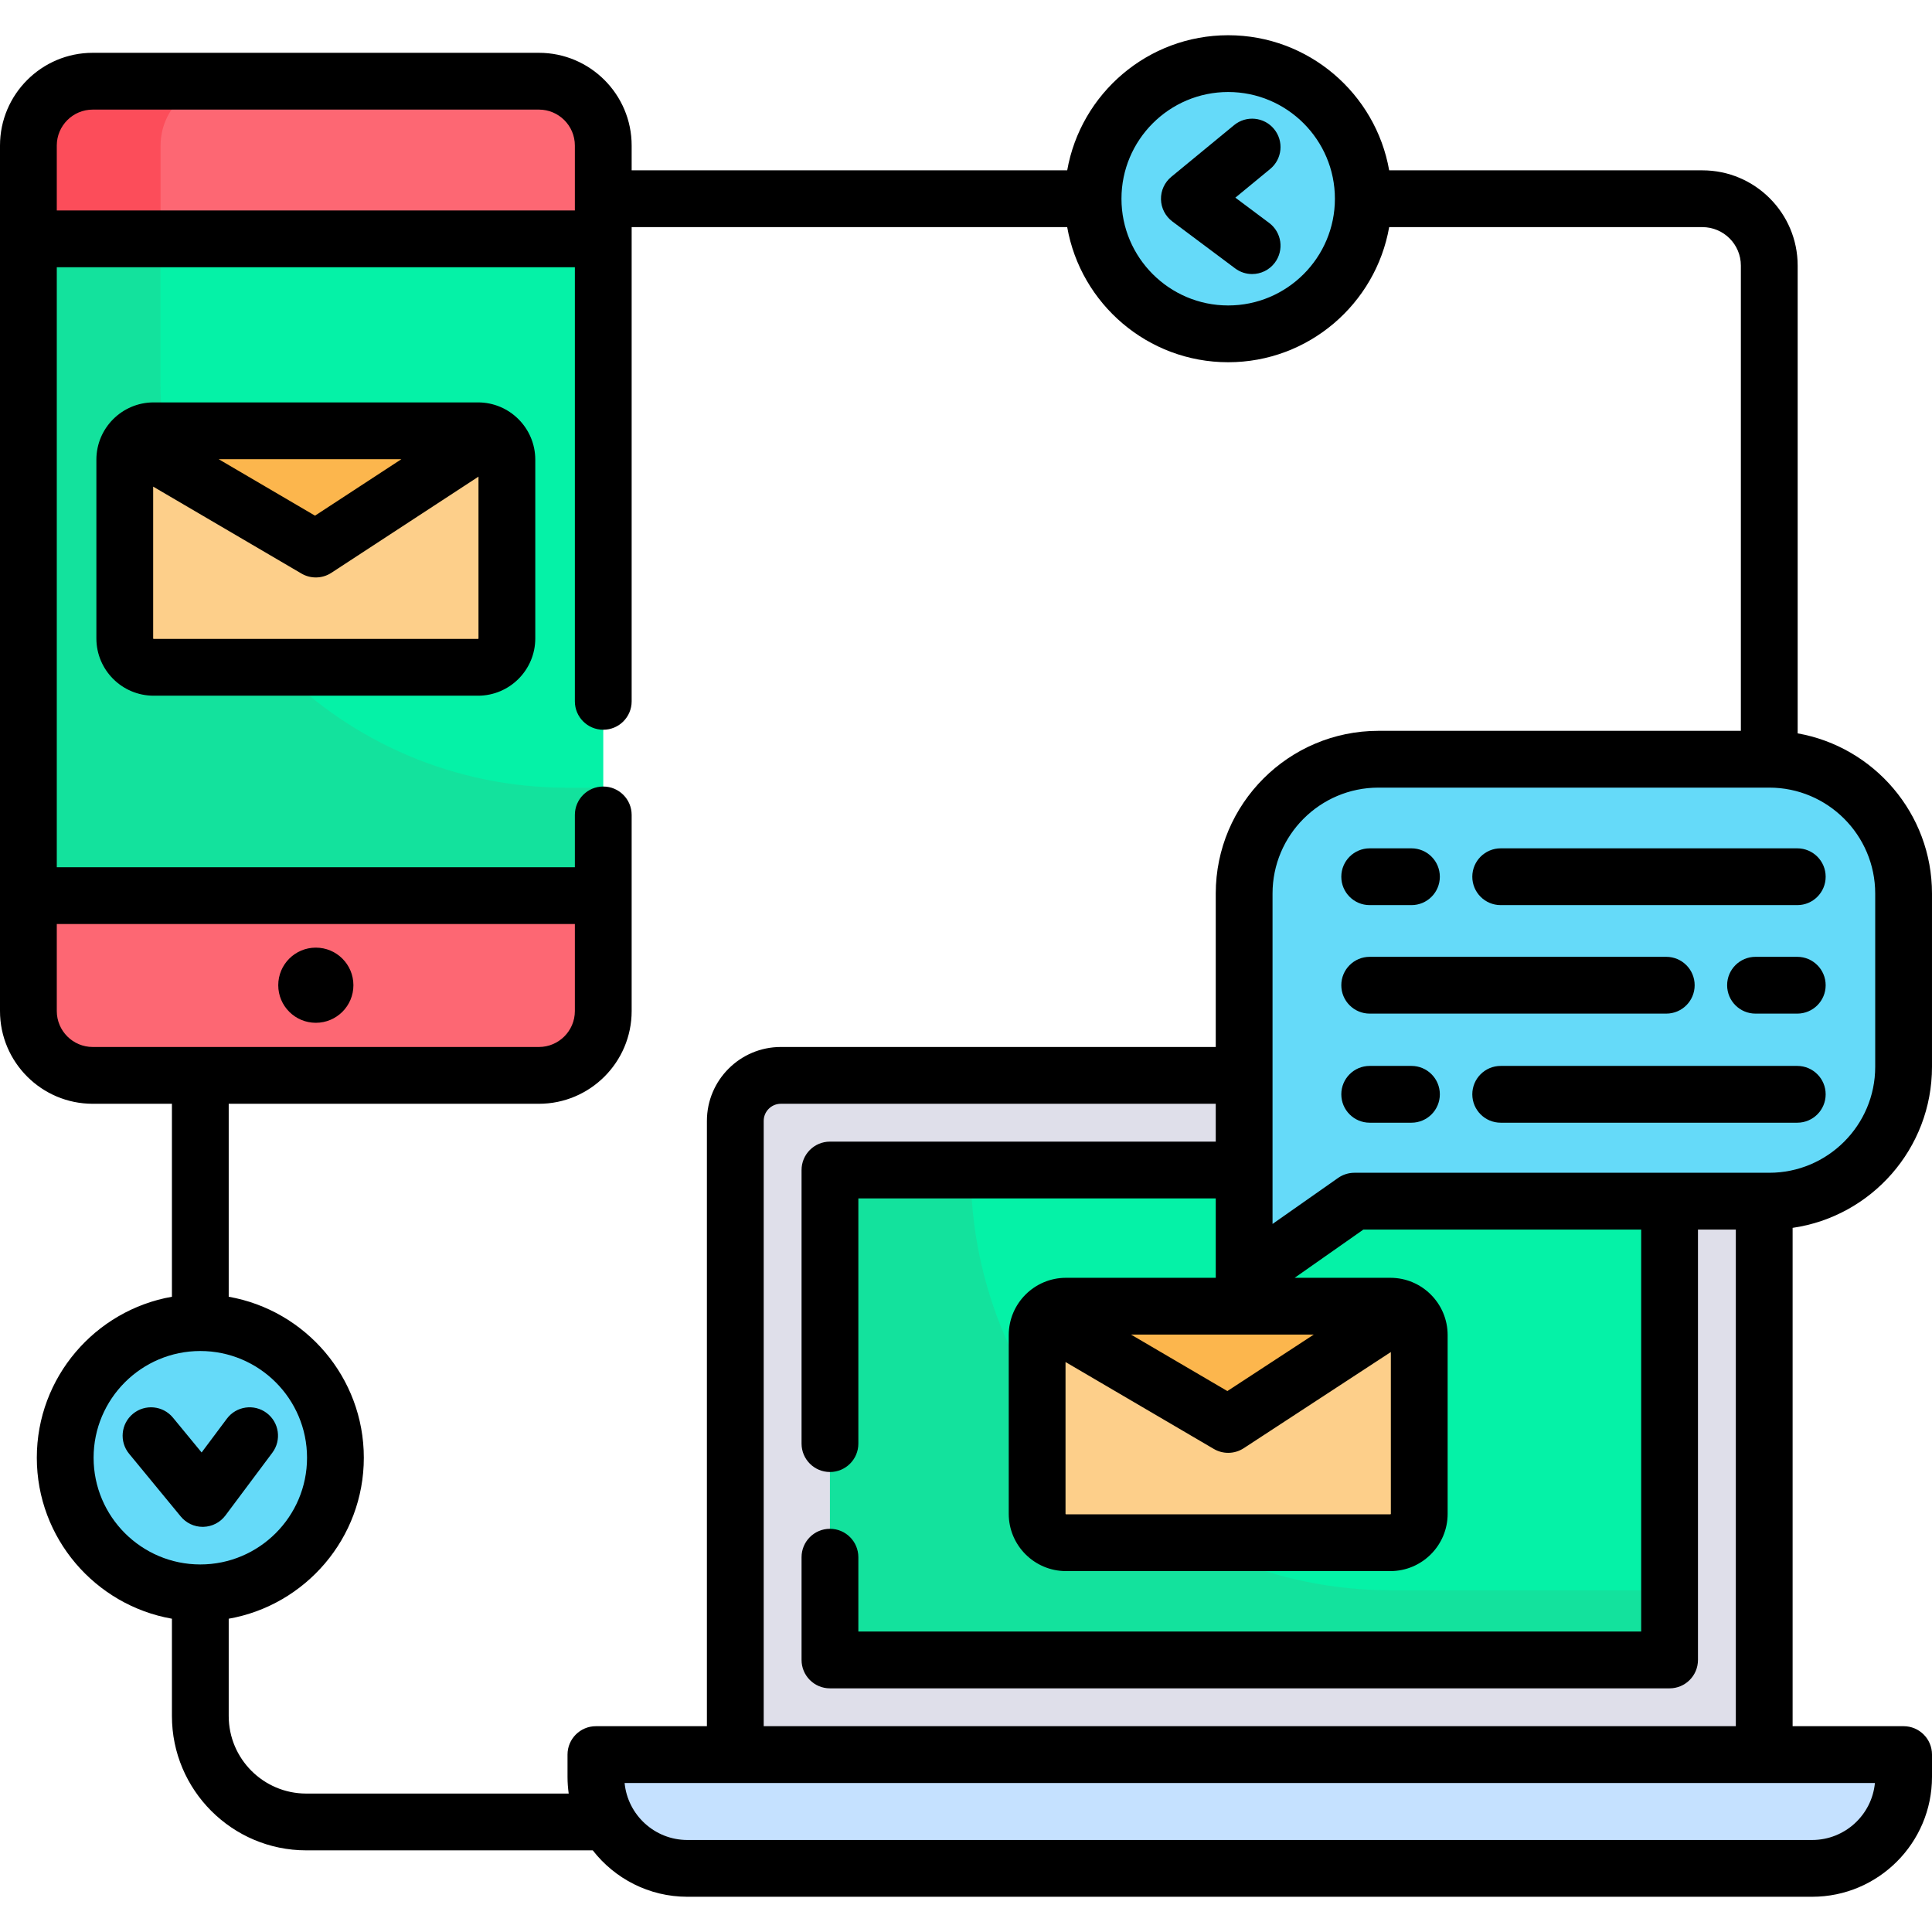
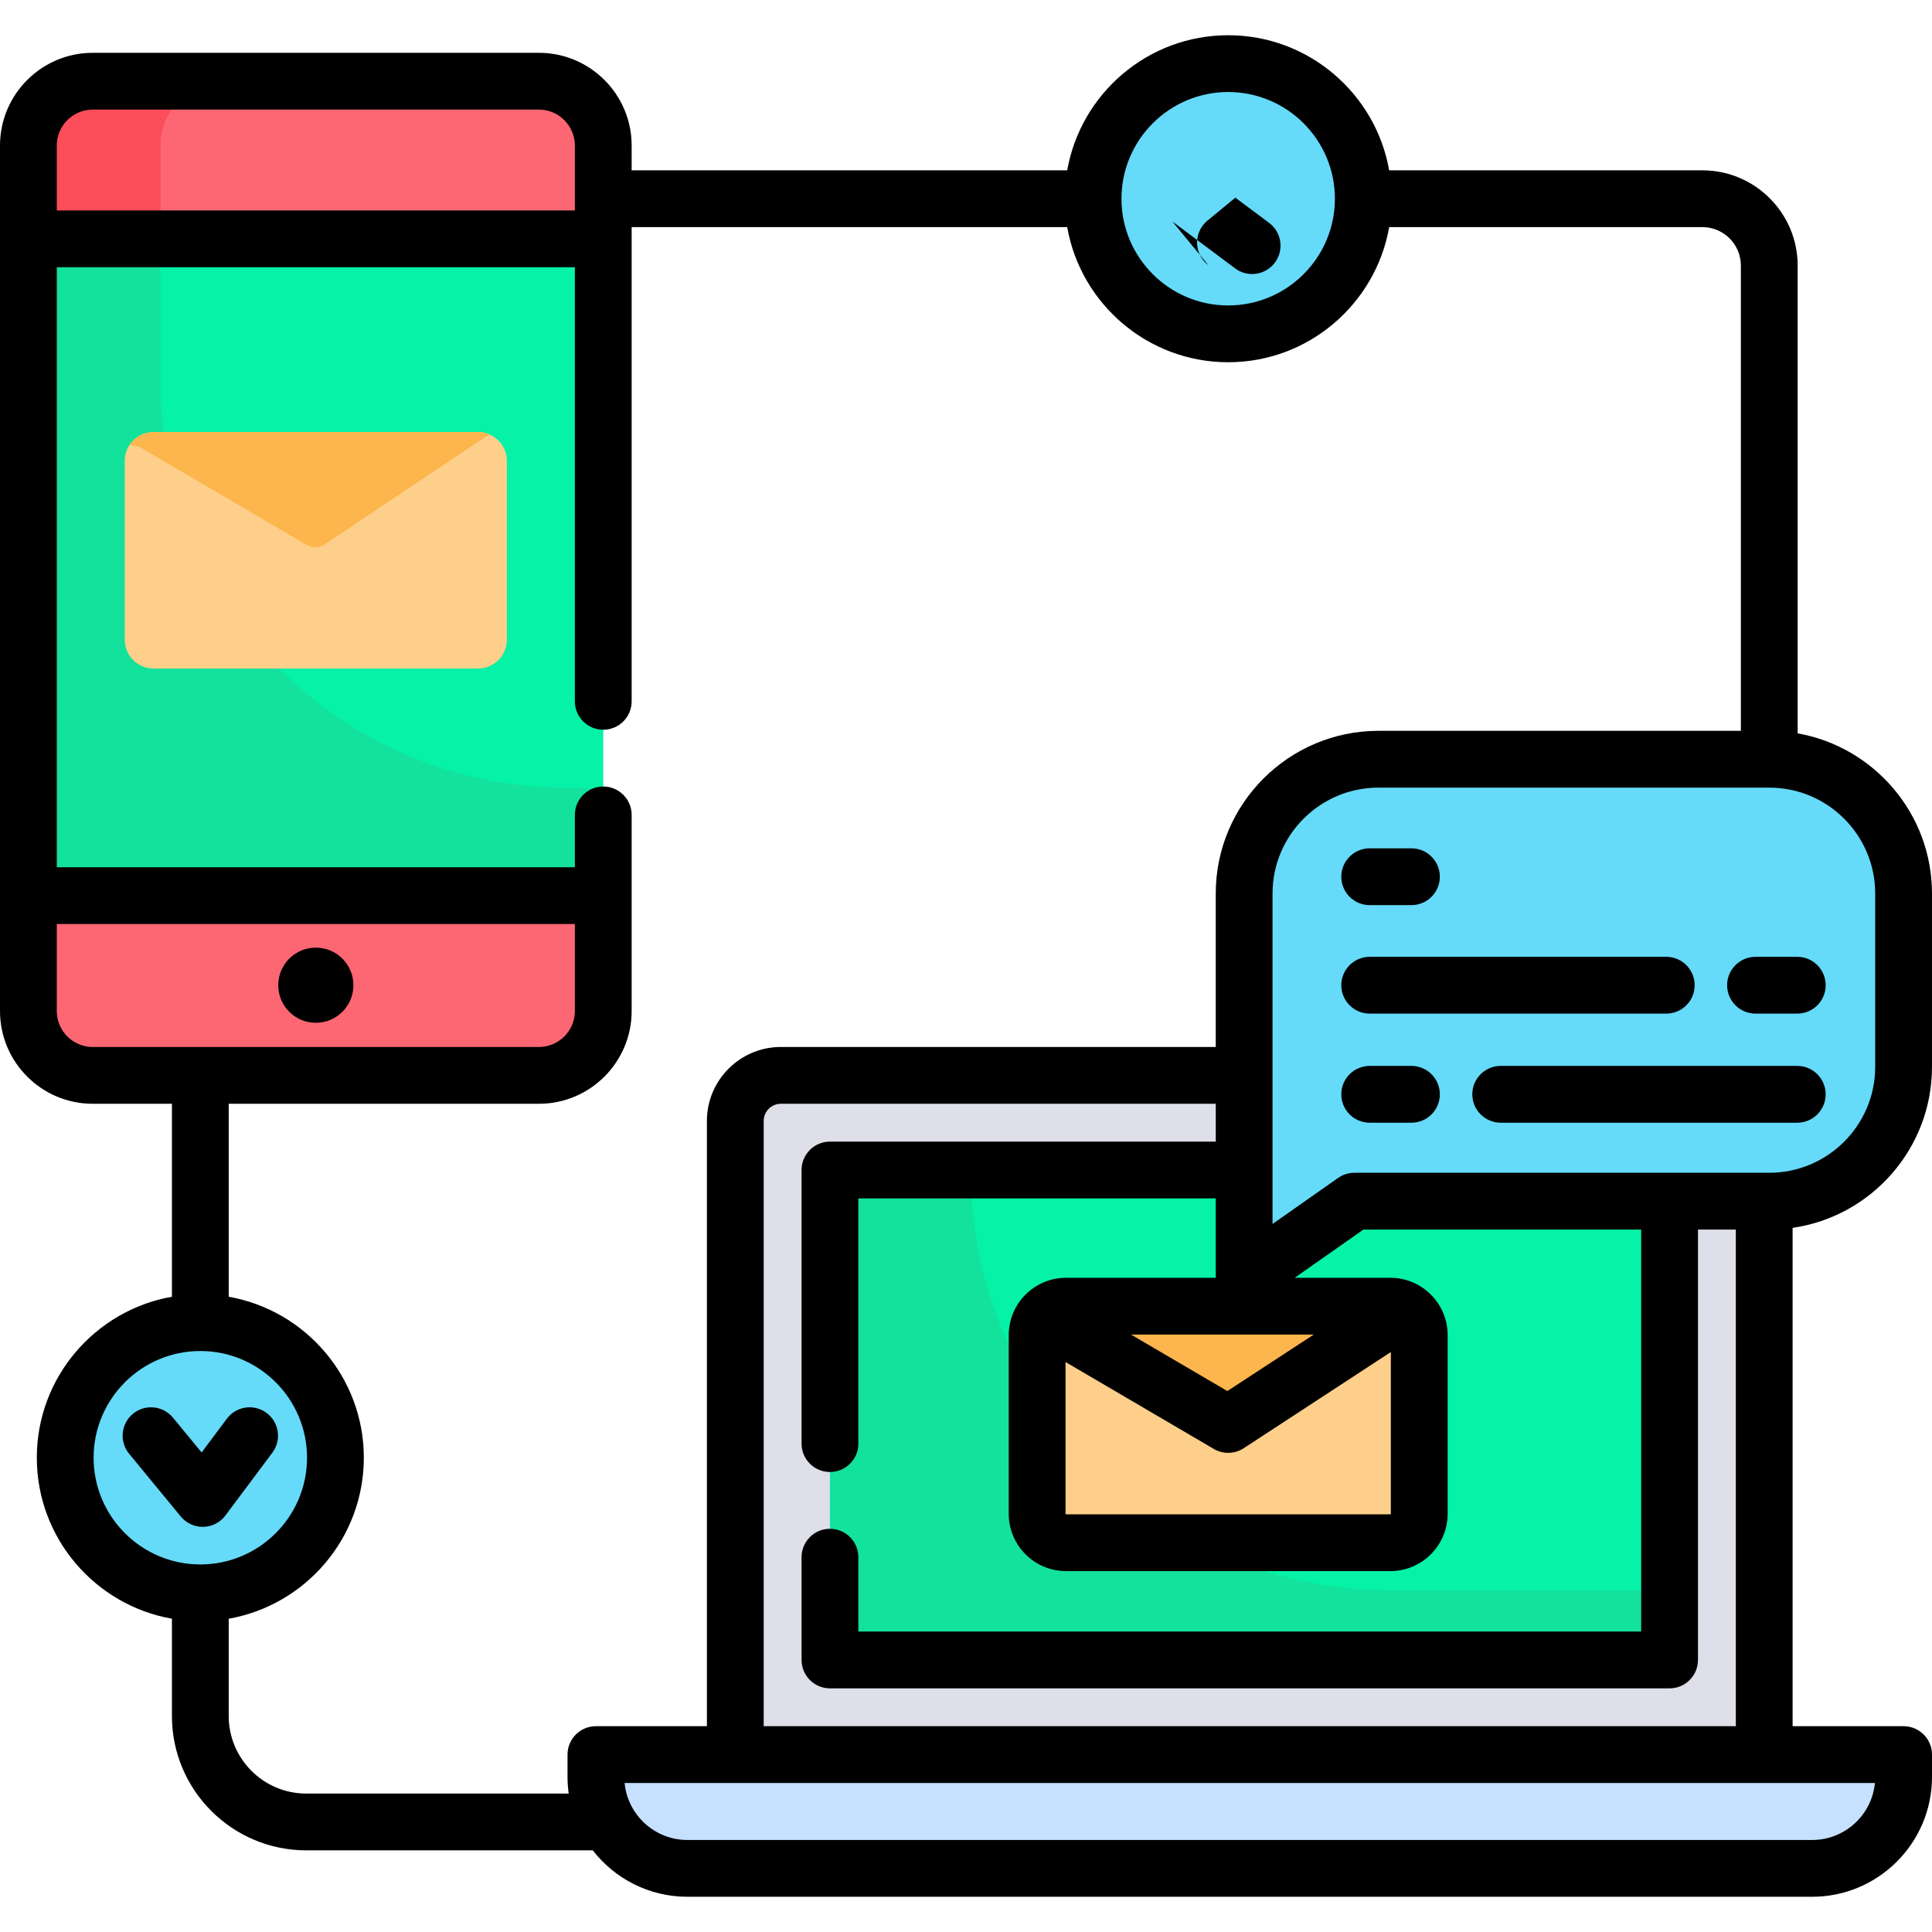
<svg xmlns="http://www.w3.org/2000/svg" id="Capa_1" enable-background="new 0 0 510.326 510.326" height="512" viewBox="0 0 510.326 510.326" width="512">
  <path d="m466.007 317.279v155.185h-271.78v-176.38c0-6.644 5.386-12.03 12.03-12.03h122.377 137.374v33.225z" fill="#dfdfea" />
  <path d="m441.007 317.279v116.904c0 2.364-1.917 4.281-4.281 4.281h-213.218c-2.364 0-4.281-1.917-4.281-4.281v-120.847c0-2.364 1.917-4.281 4.281-4.281h105.126 108.093c2.364 0 4.281 1.917 4.281 4.281v3.943z" fill="#05f2a7" />
  <path d="m367.425 420.059c-61.306 0-111.004-49.698-111.004-111.004h-32.913c-2.364 0-4.281 1.917-4.281 4.281v120.847c0 2.364 1.917 4.281 4.281 4.281h213.218c2.364 0 4.281-1.917 4.281-4.281v-14.124z" fill="#13e29d" />
  <path d="m7.5 232.579v34.482c0 9.385 7.608 16.994 16.994 16.994h117.861c9.385 0 16.993-7.608 16.993-16.994v-34.482z" fill="#fd6773" />
  <path d="m159.348 67.088v-28.645c0-9.385-7.608-16.993-16.993-16.993h-117.862c-9.385 0-16.994 7.608-16.994 16.993v28.645z" fill="#fd6773" />
  <path d="m59.412 21.449h-34.919c-9.385 0-16.994 7.608-16.994 16.993v28.645h34.919v-28.644c0-9.385 7.609-16.994 16.994-16.994z" fill="#fc4d5a" />
  <path d="m7.5 63.088h151.848v173.491h-151.848z" fill="#05f2a7" />
  <path d="m42.379 100.714v-37.626l-34.879.004v173.658h151.848v-28.687h-9.619c-59.288 0-107.35-48.062-107.35-107.349z" fill="#13e29d" />
  <path d="m129.234 114.724c2.74 1.16 4.66 3.86 4.66 7.02v47.23c0 4.21-3.42 7.62-7.63 7.62h-85.68c-4.21 0-7.63-3.41-7.63-7.62v-47.23c0-1.58.48-3.05 1.3-4.26 1.38-2.03 3.7-3.36 6.33-3.36h85.68c1.05 0 2.05.21 2.96.6" fill="#fdcf8a" />
  <path d="m129.224 114.724-43.41 29.041c-1.461.978-3.353 1.034-4.87.144l-44.18-25.906-2.51-.52c1.38-2.03 3.7-3.36 6.33-3.36h85.68c1.05.001 2.05.211 2.96.601z" fill="#fcb64d" />
  <path d="m478.667 493.52h-297.1c-13.342 0-24.158-10.816-24.158-24.158v-2.391c0-1.937 1.57-3.507 3.507-3.507h338.402c1.937 0 3.507 1.57 3.507 3.507v2.391c0 13.343-10.816 24.158-24.158 24.158z" fill="#c5e1ff" />
  <g fill="#65daf9">
    <path d="m467.341 200.544h-103.223c-19.597 0-35.484 15.887-35.484 35.484v72.156 9.095 12.458c0 3.361 3.786 5.33 6.537 3.399l22.593-15.856h109.577c19.597 0 35.484-15.887 35.484-35.484v-45.767c0-19.598-15.887-35.485-35.484-35.485z" />
    <circle cx="52.913" cy="385.051" r="35.69" />
    <circle cx="324.419" cy="52.495" r="35.69" />
  </g>
  <path d="m370.229 345.625c2.74 1.16 4.66 3.86 4.66 7.02v47.23c0 4.21-3.42 7.62-7.63 7.62h-85.68c-4.21 0-7.63-3.41-7.63-7.62v-47.23c0-1.58.48-3.05 1.3-4.26 1.38-2.03 3.7-3.36 6.33-3.36h85.68c1.05 0 2.05.21 2.96.6" fill="#fdcf8a" />
  <path d="m370.219 345.625-43.41 29.041c-1.461.978-3.353 1.034-4.87.144l-44.18-25.906-2.51-.52c1.38-2.03 3.7-3.36 6.33-3.36h85.68c1.05.001 2.05.211 2.96.601z" fill="#fcb64d" />
  <path d="m502.826 455.964h-29.318v-131.633c20.79-3 36.817-20.928 36.817-42.535v-45.767c0-21.142-15.347-38.756-35.483-42.316v-123.563c0-13.871-11.284-25.155-25.155-25.155h-82.743c-3.563-20.25-21.269-35.689-42.524-35.689s-38.962 15.439-42.524 35.689h-115.048v-6.552c0-13.506-10.988-24.493-24.494-24.493h-117.86c-13.506-.001-24.494 10.987-24.494 24.493v228.618c0 13.506 10.988 24.494 24.494 24.494h20.919v50.972c-20.25 3.563-35.689 21.269-35.689 42.524s15.439 38.962 35.689 42.524v25.703c0 19.564 15.917 35.48 35.48 35.48h75.681c5.797 7.453 14.841 12.262 24.993 12.262h297.101c17.456 0 31.658-14.202 31.658-31.658v-5.898c0-4.142-3.358-7.5-7.5-7.5zm-301.099 0v-159.88c0-2.497 2.032-4.529 4.53-4.529h114.876v10h-101.906c-4.142 0-7.5 3.357-7.5 7.5v72.267c0 4.143 3.358 7.5 7.5 7.5s7.5-3.357 7.5-7.5v-64.767h94.406v20.969h-39.556c-8.34 0-15.125 6.785-15.125 15.126v47.221c0 8.34 6.785 15.125 15.125 15.125h85.682c8.34 0 15.125-6.785 15.125-15.125v-47.221c0-8.341-6.785-15.126-15.125-15.126h-25.285l18.159-12.744h73.374v106.185h-206.78v-19.643c0-4.143-3.358-7.5-7.5-7.5s-7.5 3.357-7.5 7.5v27.143c0 4.143 3.358 7.5 7.5 7.5h221.78c4.143 0 7.5-3.357 7.5-7.5v-113.685h10v131.185h-256.78zm79.726-96.194 39.173 22.961c1.174.688 2.483 1.029 3.793 1.029 1.431 0 2.859-.409 4.104-1.223l38.862-25.406v42.74c0 .069-.056.125-.125.125h-85.682c-.069 0-.125-.056-.125-.125zm42.75 7.671-25.448-14.917h48.266zm171.122-131.412v45.767c0 15.431-12.554 27.984-27.983 27.984h-109.578c-1.542 0-3.046.476-4.309 1.361l-17.322 12.156v-87.269c0-15.431 12.554-27.984 27.984-27.984h103.224c15.43 0 27.984 12.554 27.984 27.985zm-170.907-211.724c15.544 0 28.189 12.646 28.189 28.189s-12.646 28.19-28.189 28.19-28.189-12.646-28.189-28.19 12.646-28.189 28.189-28.189zm-299.924 4.644h117.86c5.235 0 9.494 4.259 9.494 9.493v17.145h-136.848v-17.144c0-5.235 4.259-9.494 9.494-9.494zm-9.494 238.112v-22.982h136.848v22.982c0 5.235-4.259 9.494-9.494 9.494h-117.86c-5.235 0-9.494-4.259-9.494-9.494zm9.723 117.99c0-15.544 12.646-28.189 28.189-28.189s28.189 12.646 28.189 28.189-12.644 28.189-28.188 28.189-28.19-12.645-28.19-28.189zm56.17 88.708c-11.293 0-20.48-9.188-20.48-20.48v-25.703c20.25-3.563 35.689-21.269 35.689-42.524s-15.439-38.962-35.689-42.524v-50.972h81.941c13.506 0 24.494-10.988 24.494-24.494v-51.805c0-4.143-3.358-7.5-7.5-7.5s-7.5 3.357-7.5 7.5v13.822h-136.848v-158.492h136.848v114.669c0 4.143 3.358 7.5 7.5 7.5s7.5-3.357 7.5-7.5v-125.262h115.047c3.562 20.251 21.269 35.69 42.524 35.69s38.962-15.439 42.524-35.69h82.743c5.6 0 10.155 4.556 10.155 10.155v122.895h-95.724c-23.702 0-42.984 19.283-42.984 42.984v40.526h-114.876c-10.769 0-19.53 8.761-19.53 19.529v159.88h-29.318c-4.142 0-7.5 3.357-7.5 7.5v5.898c0 1.492.111 2.958.312 4.396h-69.328zm397.774 12.262h-297.1c-8.645 0-15.773-6.619-16.582-15.057h29.222c.006 0 .013.001.019.001h271.78c.007 0 .013-.001.019-.001h29.223c-.807 8.438-7.935 15.057-16.581 15.057z" />
  <circle cx="83.424" cy="260.239" r="9.927" />
  <path d="m361.797 239.083h11.027c4.143 0 7.5-3.357 7.5-7.5s-3.357-7.5-7.5-7.5h-11.027c-4.143 0-7.5 3.357-7.5 7.5s3.358 7.5 7.5 7.5z" />
-   <path d="m388.902 231.583c0 4.143 3.357 7.5 7.5 7.5h78.335c4.143 0 7.5-3.357 7.5-7.5s-3.357-7.5-7.5-7.5h-78.335c-4.143 0-7.5 3.358-7.5 7.5z" />
  <path d="m474.737 252.74h-11.027c-4.143 0-7.5 3.357-7.5 7.5s3.357 7.5 7.5 7.5h11.027c4.143 0 7.5-3.357 7.5-7.5s-3.358-7.5-7.5-7.5z" />
  <path d="m361.797 267.74h78.335c4.143 0 7.5-3.357 7.5-7.5s-3.357-7.5-7.5-7.5h-78.335c-4.143 0-7.5 3.357-7.5 7.5s3.358 7.5 7.5 7.5z" />
  <path d="m372.825 281.555h-11.027c-4.143 0-7.5 3.357-7.5 7.5s3.357 7.5 7.5 7.5h11.027c4.143 0 7.5-3.357 7.5-7.5s-3.358-7.5-7.5-7.5z" />
  <path d="m474.737 281.555h-78.335c-4.143 0-7.5 3.357-7.5 7.5s3.357 7.5 7.5 7.5h78.335c4.143 0 7.5-3.357 7.5-7.5s-3.358-7.5-7.5-7.5z" />
-   <path d="m126.265 106.292h-85.682c-8.34 0-15.125 6.785-15.125 15.126v47.221c0 8.34 6.785 15.125 15.125 15.125h85.682c8.34 0 15.125-6.785 15.125-15.125v-47.221c0-8.341-6.786-15.126-15.125-15.126zm-20.239 15-22.817 14.917-25.449-14.917zm20.239 47.472h-85.682c-.069 0-.125-.056-.125-.125v-40.101l39.174 22.962c1.173.688 2.483 1.029 3.792 1.029 1.431 0 2.86-.409 4.104-1.223l38.862-25.406v42.739c0 .07-.055.125-.125.125z" />
-   <path d="m309.674 58.501 16.579 12.394c1.347 1.008 2.922 1.493 4.484 1.493 2.284 0 4.54-1.039 6.013-3.01 2.48-3.317 1.802-8.018-1.517-10.497l-8.923-6.671 9.199-7.573c3.198-2.632 3.656-7.358 1.023-10.557-2.632-3.198-7.359-3.657-10.557-1.023l-16.579 13.647c-1.778 1.463-2.785 3.663-2.731 5.966.055 2.302 1.165 4.452 3.009 5.831z" />
+   <path d="m309.674 58.501 16.579 12.394c1.347 1.008 2.922 1.493 4.484 1.493 2.284 0 4.54-1.039 6.013-3.01 2.48-3.317 1.802-8.018-1.517-10.497l-8.923-6.671 9.199-7.573l-16.579 13.647c-1.778 1.463-2.785 3.663-2.731 5.966.055 2.302 1.165 4.452 3.009 5.831z" />
  <path d="m53.716 403.306c2.302-.054 4.453-1.163 5.832-3.008l12.393-16.579c2.48-3.317 1.801-8.018-1.517-10.497-3.317-2.48-8.017-1.801-10.498 1.517l-6.67 8.923-7.573-9.199c-2.633-3.198-7.359-3.656-10.557-1.023-3.198 2.632-3.656 7.358-1.024 10.557l13.648 16.579c1.427 1.733 3.552 2.733 5.79 2.733.058-.001.117-.002.176-.003z" />
</svg>